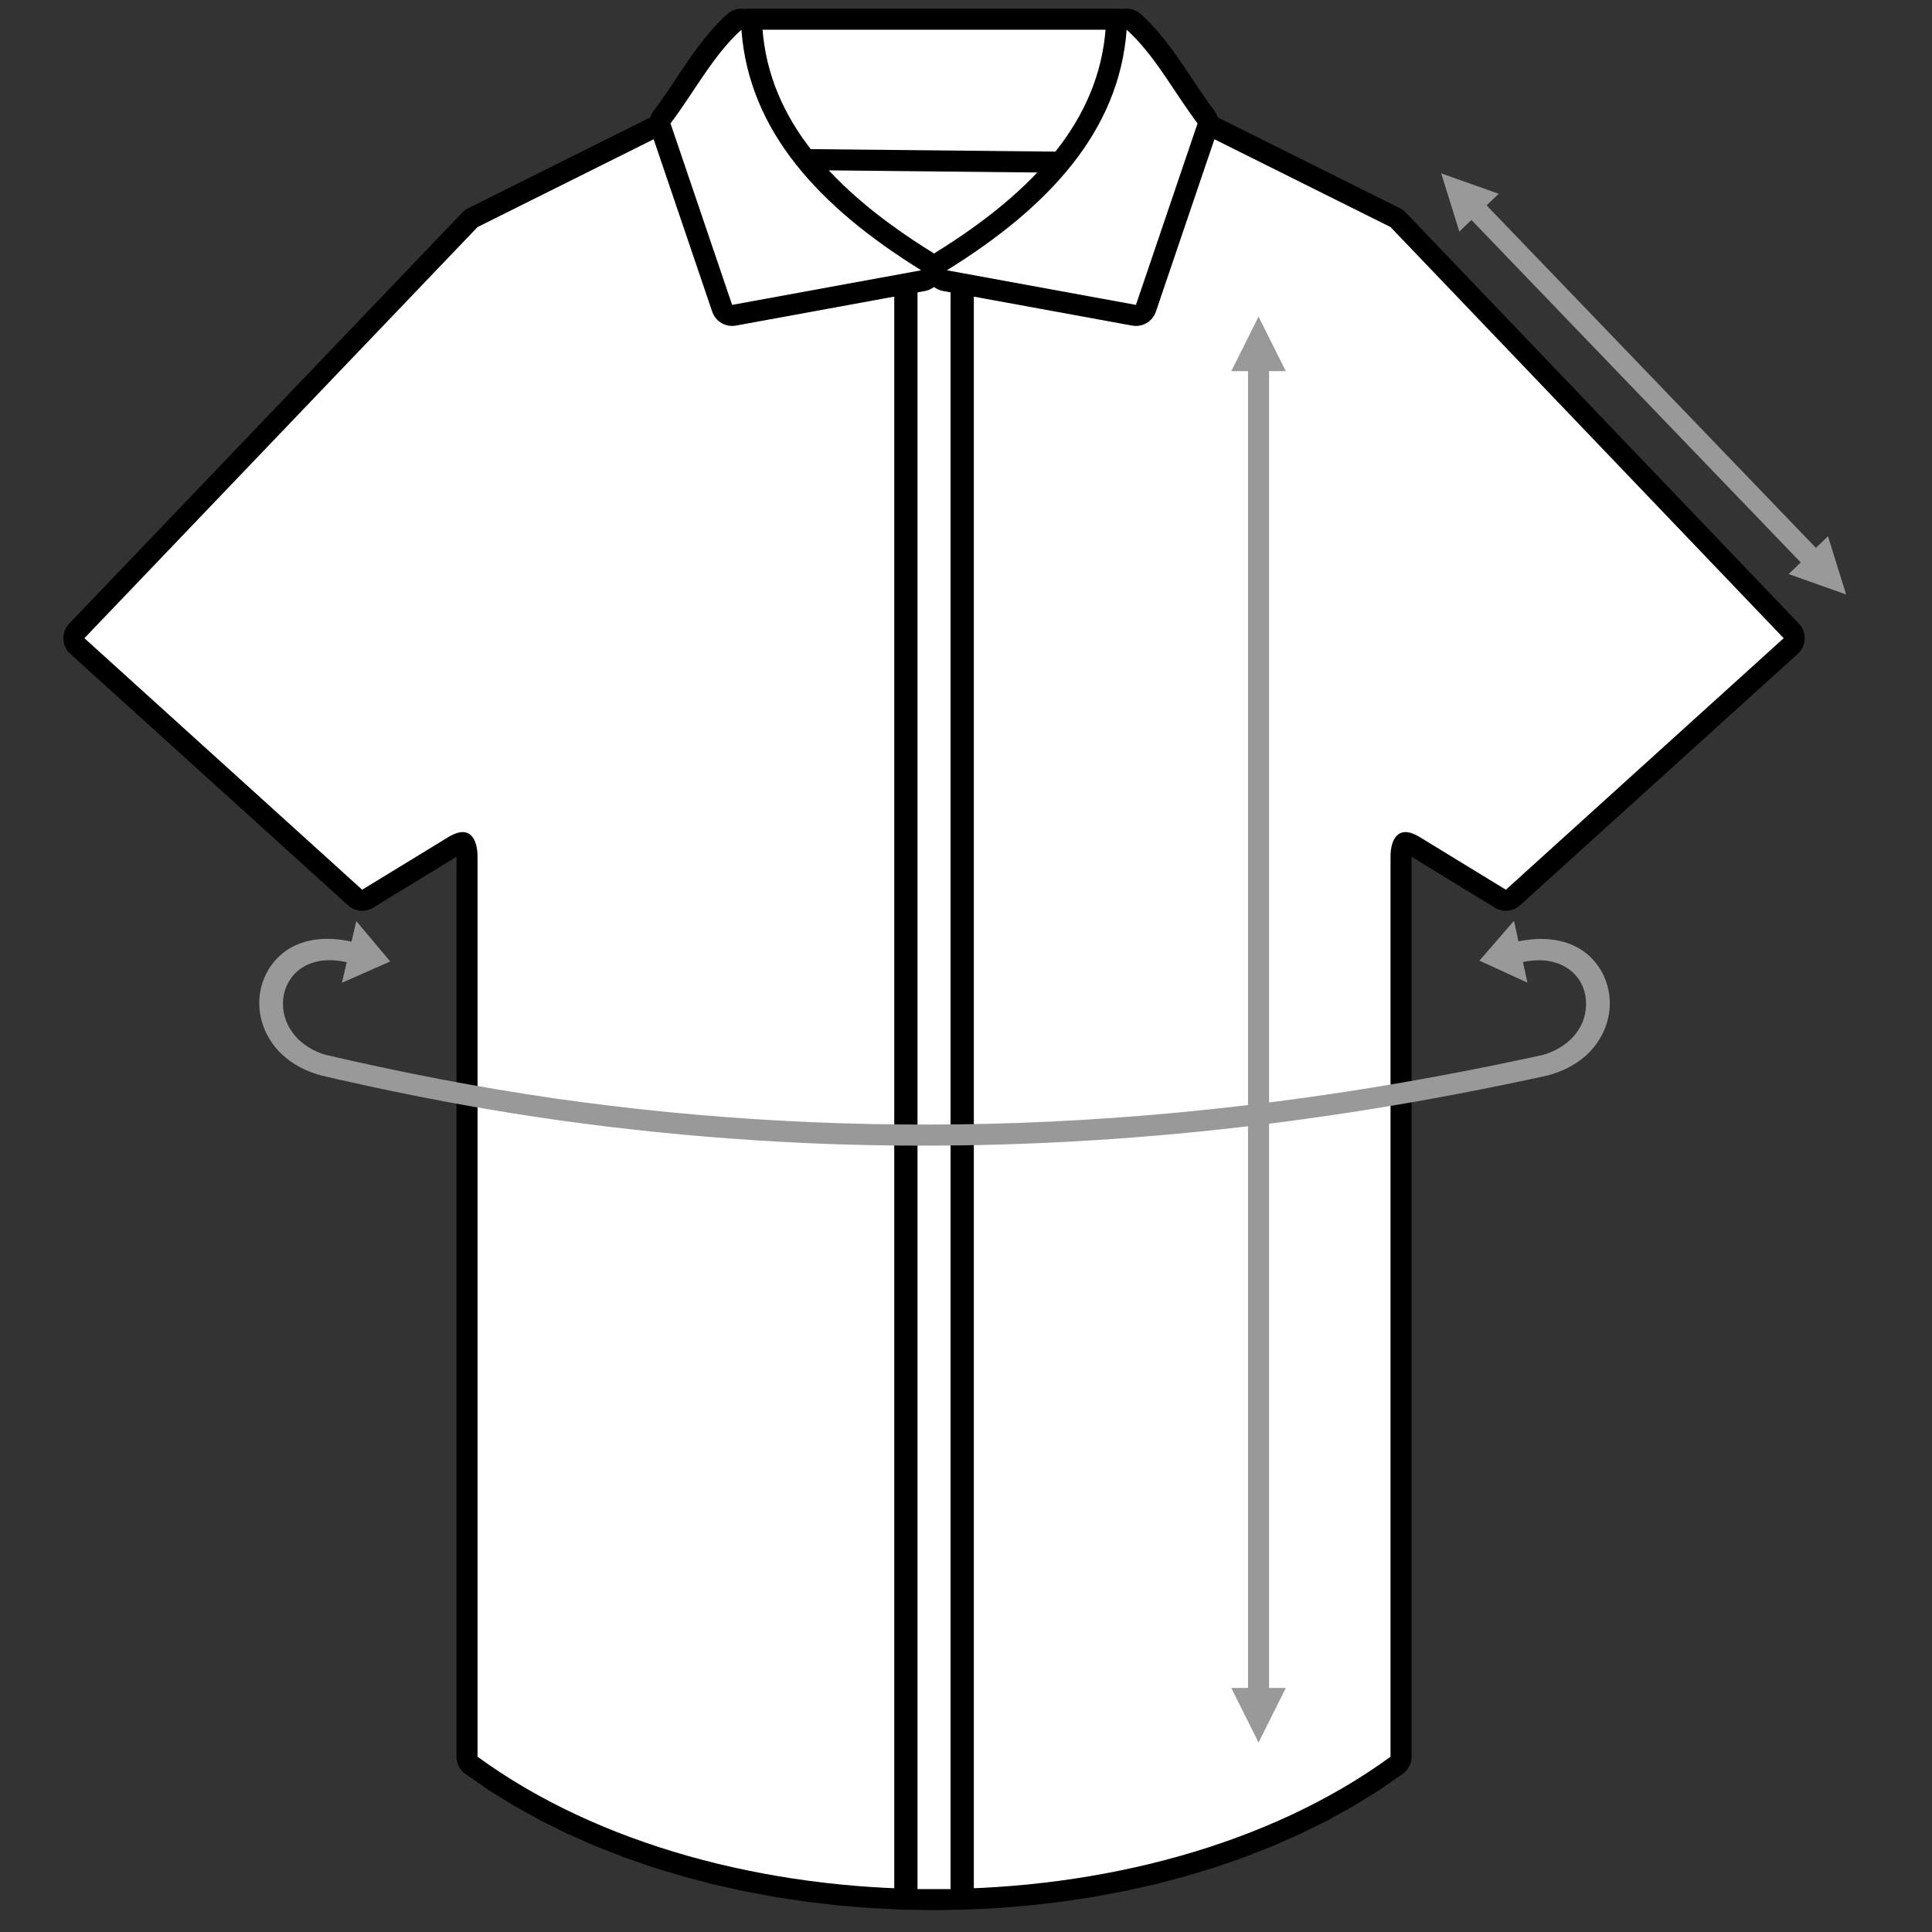
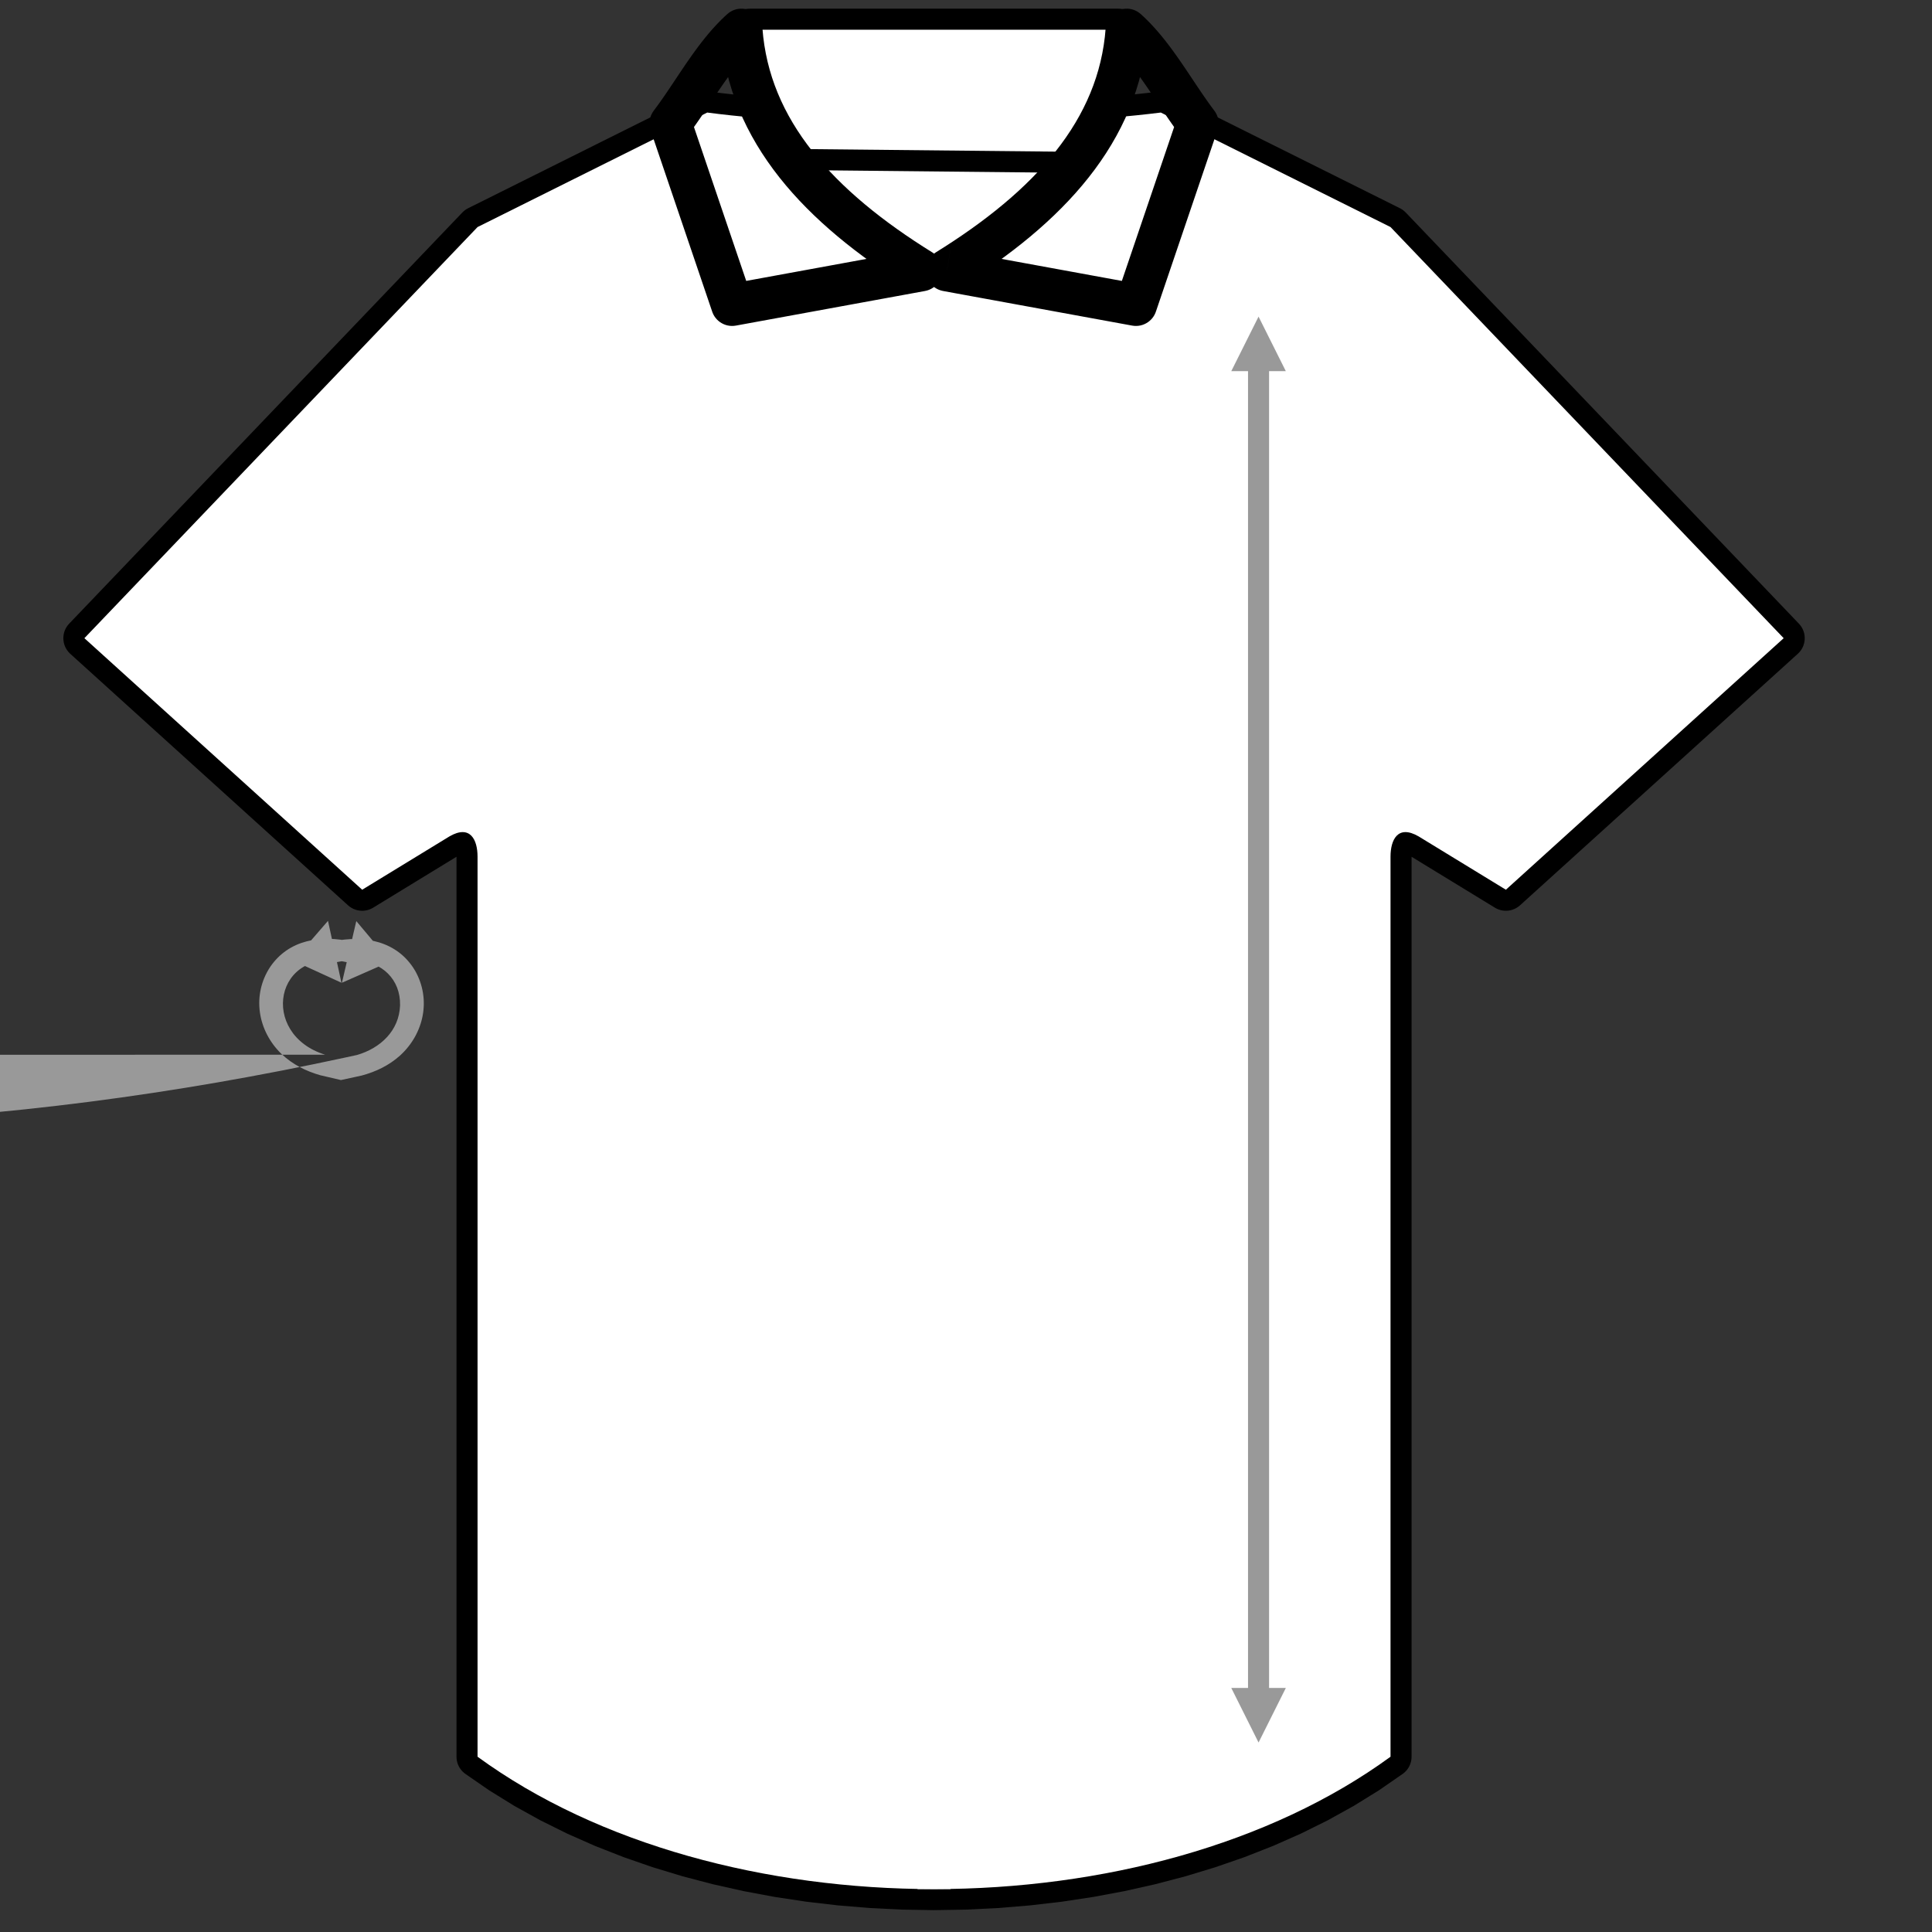
<svg xmlns="http://www.w3.org/2000/svg" xml:space="preserve" width="100mm" height="100mm" style="shape-rendering:geometricPrecision; text-rendering:geometricPrecision; image-rendering:optimizeQuality; fill-rule:evenodd; clip-rule:evenodd" viewBox="0 0 10000 10000">
  <rect x="0" y="0" width="10000" height="10000" fill="#333333" stroke="none" />
  <defs>
    <style type="text/css"> .fil1 {fill:white} .fil0 {fill:black;fill-rule:nonzero} .fil2 {fill:#999999;fill-rule:nonzero} </style>
  </defs>
  <g id="Camada_x0020_1">
    <g id="_2209763813712">
      <g>
        <g>
          <path class="fil0" d="M6057.07 485.06l1188.89 592.68 -97.2 195 -1188.89 -592.68 35.08 -205.6 62.12 10.6zm-97.2 195c-53.84,-26.84 -75.74,-92.26 -48.9,-146.1 26.84,-53.84 92.26,-75.74 146.1,-48.9l-97.2 195zm-2250.59 0l-97.2 -195 62.83 -10.51 59.77 7.48 62.2 6.99 64.45 6.51 66.53 6.02 68.45 5.54 70.22 5.04 71.81 4.56 73.24 4.07 74.54 3.57 75.66 3.09 76.61 2.6 77.43 2.11 78.08 1.63 78.58 1.14 78.93 0.65 79.1 0.17 79.15 -0.31 79.03 -0.79 78.76 -1.26 78.3 -1.74 77.74 -2.22 76.99 -2.69 76.1 -3.16 75.04 -3.62 73.81 -4.09 72.47 -4.56 70.93 -5.01 69.24 -5.46 67.4 -5.92 65.39 -6.37 63.22 -6.82 60.87 -7.24 27.04 216.2 -63.39 7.54 -65.52 7.06 -67.53 6.57 -69.38 6.1 -71.1 5.62 -72.67 5.13 -74.11 4.66 -75.41 4.17 -76.54 3.7 -77.54 3.22 -78.41 2.73 -79.1 2.26 -79.68 1.78 -80.08 1.28 -80.35 0.81 -80.47 0.31 -80.44 -0.17 -80.27 -0.67 -79.94 -1.16 -79.48 -1.65 -78.85 -2.15 -78.09 -2.66 -77.18 -3.15 -76.12 -3.65 -74.94 -4.15 -73.57 -4.68 -72.1 -5.18 -70.47 -5.7 -68.69 -6.22 -66.79 -6.75 -64.76 -7.27 -62.57 -7.82 62.83 -10.51zm-62.83 10.51c-59.65,-7.85 -101.63,-62.59 -93.78,-122.24 7.85,-59.65 62.59,-101.63 122.24,-93.78l-28.46 216.02zm-1223.26 387.17l1188.89 -592.68 97.2 195 -1188.89 592.68 -127.33 -172.79 30.13 -22.21zm97.2 195c-53.84,26.84 -119.26,4.94 -146.1,-48.9 -26.84,-53.84 -4.94,-119.26 48.9,-146.1l97.2 195zm-2162.3 1955.24l2034.97 -2128.03 157.46 150.58 -2034.97 2128.03 -151.85 5.46 -5.61 -156.04zm157.46 150.58c-41.58,43.48 -110.54,45.02 -154.02,3.44 -43.48,-41.58 -45.02,-110.54 -3.44,-154.02l157.46 150.58zm1286 1307.39l-1437.85 -1301.93 146.24 -161.5 1437.85 1301.93 -16.32 173.71 -129.92 -12.21zm146.24 -161.5c44.59,40.38 48.01,109.28 7.63,153.87 -40.38,44.59 -109.28,48.01 -153.87,7.63l146.24 -161.5zm435.7 -102.48l-452.02 276.19 -113.6 -185.92 452.02 -276.19 2.33 -1.38 111.27 187.3zm-113.6 -185.92c51.34,-31.36 118.4,-15.18 149.76,36.16 31.36,51.34 15.18,118.4 -36.16,149.76l-113.6 -185.92zm310.84 197.93l-217.88 0 0 0 -0.07 -5.13 -0.2 -4.87 -0.33 -4.67 -0.45 -4.46 -0.55 -4.05 -0.61 -3.62 -0.67 -3.16 -0.7 -2.77 -0.63 -2.14 -0.52 -1.47 -0.38 -0.94 -0.13 -0.29 0.31 0.54 0.77 1.18 1.31 1.69 2 2.2 2.73 2.53 3.55 2.72 4.13 2.58 4.6 2.25 4.81 1.78 4.58 1.17 4.2 0.64 3.5 0.2 2.37 -0.09 1.32 -0.16 0.1 -0.01 -1.1 0.31 -2.27 0.8 -3.45 1.45 -4.42 2.15 -5.49 3.01 -108.94 -188.68 14.33 -7.85 14.58 -7.07 14.75 -6.19 15.13 -5.34 15.54 -4.33 15.96 -3.25 16.42 -2 16.73 -0.63 17.14 0.94 17.12 2.62 16.78 4.31 16.33 6.04 15.42 7.59 14.31 8.94 13.05 10.06 11.59 10.79 10.24 11.34 8.91 11.63 7.79 11.9 6.71 12 5.69 11.83 4.88 11.8 4.18 11.83 3.51 11.7 2.92 11.53 2.43 11.56 1.97 11.48 1.53 11.35 1.15 11.24 0.81 11.23 0.46 11.19 0.15 11.07 0 0zm0 0c0,60.16 -48.78,108.94 -108.94,108.94 -60.16,0 -108.94,-48.78 -108.94,-108.94l217.88 0zm-44.71 4570.79l-128.46 175.98 -44.71 -87.99 0 -291.17 0 -291.18 0 -291.17 0 -291.18 0 -291.17 0 -291.17 0 -291.18 0 -291.17 0 -291.17 0 -291.18 0 -291.17 0 -291.17 0 -291.18 0 -291.17 0 -291.18 0 -291.17 217.88 0 0 291.17 0 291.18 0 291.17 0 291.18 0 291.17 0 291.17 0 291.18 0 291.17 0 291.17 0 291.18 0 291.17 0 291.17 0 291.18 0 291.17 0 291.18 0 291.17 -44.71 -87.99zm44.71 87.99c0,60.16 -48.78,108.94 -108.94,108.94 -60.16,0 -108.94,-48.78 -108.94,-108.94l217.88 0zm4507.69 0l217.88 0 -44.71 87.99 -124.72 86.15 -130.01 80.44 -134.9 74.74 -139.44 69.09 -143.6 63.44 -147.41 57.86 -150.87 52.26 -153.98 46.72 -156.74 41.16 -159.15 35.65 -161.2 30.14 -162.95 24.66 -164.3 19.15 -165.34 13.68 -166.03 8.21 -166.38 2.74 -166.37 -2.74 -166.03 -8.21 -165.34 -13.68 -164.3 -19.15 -162.95 -24.66 -161.2 -30.14 -159.15 -35.65 -156.74 -41.16 -153.98 -46.72 -150.87 -52.26 -147.41 -57.86 -143.6 -63.44 -139.44 -69.09 -134.9 -74.74 -130.01 -80.44 -124.72 -86.15 128.46 -175.98 115.5 79.79 120.89 74.78 125.94 69.78 130.66 64.73 135.04 59.66 139.05 54.56 142.69 49.44 146 44.28 148.92 39.12 151.49 33.93 153.7 28.74 155.53 23.52 157 18.31 158.1 13.08 158.85 7.85 159.19 2.62 159.2 -2.62 158.85 -7.85 158.1 -13.08 157 -18.31 155.53 -23.52 153.7 -28.74 151.49 -33.93 148.92 -39.12 146 -44.28 142.69 -49.44 139.05 -54.56 135.04 -59.66 130.66 -64.73 125.94 -69.78 120.89 -74.78 115.5 -79.79 -44.71 87.99zm44.71 -87.99c48.59,-35.47 116.75,-24.83 152.22,23.76 35.47,48.59 24.83,116.75 -23.76,152.22l-128.46 -175.98zm-44.71 -4570.79l217.88 0 0 0 0 291.17 0 291.18 0 291.17 0 291.18 0 291.17 0 291.17 0 291.18 0 291.17 0 291.17 0 291.18 0 291.17 0 291.17 0 291.18 0 291.17 0 291.18 0 291.17 -217.88 0 0 -291.17 0 -291.18 0 -291.17 0 -291.18 0 -291.17 0 -291.17 0 -291.18 0 -291.17 0 -291.17 0 -291.18 0 -291.17 0 -291.17 0 -291.18 0 -291.17 0 -291.18 0 -291.17 0 0zm0 0c0,-60.16 48.78,-108.94 108.94,-108.94 60.16,0 108.94,48.78 108.94,108.94l-217.88 0zm310.84 -197.93l-113.6 185.92 2.33 1.38 -5.49 -3.01 -4.42 -2.15 -3.45 -1.45 -2.27 -0.8 -1.1 -0.31 0.1 0.01 1.32 0.16 2.37 0.09 3.5 -0.2 4.2 -0.64 4.58 -1.17 4.81 -1.78 4.6 -2.25 4.13 -2.58 3.55 -2.72 2.73 -2.53 2 -2.2 1.31 -1.69 0.77 -1.18 0.31 -0.54 -0.13 0.29 -0.38 0.94 -0.52 1.47 -0.63 2.14 -0.7 2.77 -0.67 3.16 -0.61 3.62 -0.55 4.05 -0.45 4.46 -0.33 4.67 -0.2 4.87 -0.07 5.13 -217.88 0 0.15 -11.07 0.46 -11.19 0.81 -11.23 1.15 -11.24 1.53 -11.35 1.97 -11.48 2.43 -11.56 2.92 -11.53 3.51 -11.7 4.18 -11.83 4.88 -11.8 5.69 -11.83 6.71 -12 7.79 -11.9 8.91 -11.63 10.24 -11.34 11.59 -10.79 13.05 -10.06 14.31 -8.94 15.42 -7.59 16.33 -6.04 16.78 -4.31 17.12 -2.62 17.14 -0.94 16.73 0.63 16.42 2 15.96 3.25 15.54 4.33 15.13 5.34 14.75 6.19 14.58 7.07 14.33 7.85 2.33 1.38zm-2.33 -1.38c52.1,30.08 69.95,96.71 39.87,148.81 -30.08,52.1 -96.71,69.95 -148.81,39.87l108.94 -188.68zm340.74 463.49l-452.01 -276.19 113.6 -185.92 452.01 276.19 16.32 173.71 -129.92 12.21zm113.6 -185.92c51.34,31.36 67.52,98.42 36.16,149.76 -31.36,51.34 -98.42,67.52 -149.76,36.16l113.6 -185.92zm1454.18 -1128.22l-1437.86 1301.93 -146.24 -161.5 1437.86 -1301.93 151.85 5.46 -5.61 156.04zm-146.24 -161.5c44.59,-40.38 113.49,-36.96 153.87,7.63 40.38,44.59 36.96,113.49 -7.63,153.87l-146.24 -161.5zm-1883.12 -2122.57l2034.97 2128.03 -157.46 150.58 -2034.97 -2128.03 127.33 -172.79 30.13 22.21zm-157.46 150.58c-41.58,-43.48 -40.04,-112.44 3.44,-154.02 43.48,-41.58 112.44,-40.04 154.02,3.44l-157.46 150.58z" />
          <path id="_1" class="fil1" d="M7197.36 1175.24l-1188.89 -592.68c-650.29,81.33 -1708.06,84.27 -2347.79,0l-1188.89 592.68 -2034.97 2128.03 1437.85 1301.93 452.02 -276.19c107.9,-62.3 145.1,18.38 145.1,104.97 0,1552.93 0,3105.85 0,4658.78 1251.48,913.52 3474.09,913.52 4725.57,0 0,-1552.93 0,-3105.85 0,-4658.78 0,-86.59 37.2,-167.27 145.1,-104.97l452.01 276.19 1437.86 -1301.93 -2034.97 -2128.03z" />
        </g>
      </g>
      <g>
        <path class="fil0" d="M5788.02 262.75l-1906.89 0 0 -217.9 1906.89 0 108.72 116.02 -108.72 101.88zm0 -217.9c60.17,0 108.95,48.78 108.95,108.95 0,60.17 -48.78,108.95 -108.95,108.95l0 -217.9zm-234.47 849.83l2.22 -217.88 -91.64 48.33 12.19 -18.46 11.83 -18.43 11.47 -18.42 11.13 -18.39 10.77 -18.35 10.41 -18.34 10.06 -18.31 9.7 -18.28 9.35 -18.25 8.99 -18.23 8.64 -18.21 8.28 -18.17 7.95 -18.15 7.57 -18.12 7.23 -18.07 6.87 -18.07 6.54 -18.07 6.18 -18 5.82 -17.96 5.48 -17.98 5.13 -17.94 4.78 -17.92 4.44 -17.9 4.09 -17.86 3.73 -17.86 3.4 -17.86 3.06 -17.81 2.7 -17.83 2.37 -17.81 2.01 -17.78 1.68 -17.78 1.32 -17.79 217.44 14.14 -1.64 21.95 -2.06 21.96 -2.49 21.94 -2.91 21.87 -3.32 21.87 -3.74 21.85 -4.14 21.78 -4.57 21.78 -4.97 21.76 -5.38 21.7 -5.78 21.66 -6.19 21.62 -6.58 21.58 -6.98 21.56 -7.38 21.52 -7.76 21.43 -8.15 21.43 -8.55 21.39 -8.93 21.34 -9.31 21.29 -9.68 21.25 -10.08 21.19 -10.43 21.17 -10.83 21.13 -11.18 21.08 -11.56 21.03 -11.91 20.98 -12.29 20.97 -12.65 20.91 -13.01 20.86 -13.37 20.83 -13.73 20.8 -91.64 48.33zm91.64 -48.33c-33.47,49.99 -101.15,63.39 -151.14,29.92 -49.99,-33.47 -63.39,-101.15 -29.92,-151.14l181.06 121.22zm-1539.94 -184.35l1450.52 14.8 -2.22 217.88 -1450.52 -14.8 -89.66 -48.69 91.88 -169.19zm-2.22 217.88c-60.16,-0.61 -108.44,-49.89 -107.83,-110.05 0.61,-60.16 49.89,-108.44 110.05,-107.83l-2.22 217.88zm-221.9 -835.03l0 217.9 108.83 -114.08 0.97 17.04 1.33 17.06 1.67 17.12 2.02 17.1 2.36 17.14 2.71 17.16 3.06 17.19 3.41 17.25 3.75 17.24 4.11 17.29 4.46 17.35 4.8 17.36 5.15 17.37 5.51 17.46 5.86 17.51 6.21 17.5 6.56 17.56 6.93 17.63 7.25 17.64 7.63 17.68 7.98 17.75 8.33 17.75 8.69 17.8 9.05 17.86 9.39 17.88 9.77 17.94 10.1 17.97 10.47 17.99 10.83 18.06 11.18 18.1 11.53 18.12 11.88 18.15 -181.54 120.5 -13.42 -20.49 -13.05 -20.52 -12.7 -20.54 -12.33 -20.56 -11.99 -20.63 -11.62 -20.65 -11.25 -20.68 -10.89 -20.72 -10.51 -20.74 -10.15 -20.8 -9.77 -20.85 -9.38 -20.85 -9.01 -20.9 -8.63 -20.94 -8.23 -20.95 -7.86 -21.02 -7.45 -21.06 -7.06 -21.07 -6.67 -21.1 -6.27 -21.17 -5.86 -21.2 -5.44 -21.19 -5.05 -21.25 -4.63 -21.3 -4.21 -21.29 -3.8 -21.33 -3.37 -21.36 -2.96 -21.38 -2.52 -21.42 -2.09 -21.4 -1.67 -21.44 -1.23 -21.46 108.83 -114.08zm-108.83 114.08c-2.83,-60.1 43.6,-111.13 103.7,-113.96 60.1,-2.83 111.13,43.6 113.96,103.7l-217.66 10.26z" />
        <path id="_1_4" class="fil1" d="M3881.13 153.8l1906.89 0c-13.78,212.03 -93.25,422.64 -233.36,631.94l-1450.52 -14.8c-136.81,-206.1 -213.33,-411.81 -223.01,-617.14z" />
      </g>
-       <path class="fil0" d="M5040.52 1431.97l0 8345.93 -82.84 75.9 -246.2 0 -82.84 -75.9 0 -8345.93 411.88 0zm-165.68 434.18l-80.52 0 0 7477.57 80.52 0 0 -7477.57z" />
      <rect class="fil1" x="4749.04" y="1431.97" width="171.05" height="8345.93" />
      <g>
        <g>
          <path class="fil0" d="M5722.95 145.77l181.44 -73.03 15.37 14.14 15.01 14.47 14.63 14.75 14.26 14.99 13.89 15.19 13.6 15.41 13.31 15.61 12.99 15.75 12.75 15.92 12.49 16.03 12.25 16.12 12.04 16.22 11.85 16.28 11.67 16.34 11.48 16.37 11.36 16.38 11.22 16.4 11.09 16.37 10.99 16.33 10.89 16.27 10.82 16.2 10.75 16.13 10.7 16.01 10.66 15.91 10.61 15.74 10.6 15.59 10.62 15.45 10.59 15.23 10.59 15 10.63 14.8 10.67 14.58 10.7 14.31 -173.74 131.48 -12.1 -16.17 -11.91 -16.26 -11.73 -16.32 -11.57 -16.38 -11.39 -16.39 -11.24 -16.37 -11.14 -16.37 -11.03 -16.36 -10.92 -16.29 -10.84 -16.23 -10.77 -16.15 -10.72 -16.06 -10.67 -15.95 -10.63 -15.81 -10.61 -15.65 -10.58 -15.46 -10.6 -15.3 -10.62 -15.11 -10.61 -14.86 -10.65 -14.66 -10.68 -14.38 -10.73 -14.12 -10.77 -13.83 -10.83 -13.52 -10.91 -13.21 -10.95 -12.87 -11.06 -12.53 -11.15 -12.19 -11.22 -11.79 -11.31 -11.41 -11.43 -11.01 -11.55 -10.64 181.44 -73.03 -217.3 -16.06zm181.44 -73.03l-145.58 162.12c-44.76,-40.2 -48.47,-109.09 -8.27,-153.85 40.2,-44.76 109.09,-48.47 153.85,-8.27zm-1023.03 1433.42l-37.78 -199.77 47.6 -29.98 46.56 -30.33 45.49 -30.67 44.4 -31.01 43.25 -31.36 42.09 -31.73 40.91 -32.08 39.68 -32.46 38.45 -32.84 37.16 -33.2 35.86 -33.6 34.55 -33.99 33.19 -34.38 31.82 -34.78 30.43 -35.2 29.03 -35.59 27.57 -36.01 26.15 -36.45 24.66 -36.88 23.19 -37.33 21.7 -37.81 20.19 -38.29 18.66 -38.76 17.11 -39.3 15.59 -39.86 14.01 -40.42 12.42 -41.01 10.82 -41.66 9.21 -42.33 7.56 -43.01 5.87 -43.76 4.19 -44.54 217.3 16.06 -4.99 53.16 -7.05 52.42 -9.08 51.67 -11.05 50.87 -13.02 50.1 -14.94 49.31 -16.81 48.5 -18.63 47.68 -20.43 46.9 -22.18 46.08 -23.87 45.27 -25.52 44.45 -27.11 43.69 -28.7 42.88 -30.19 42.13 -31.69 41.37 -33.11 40.61 -34.49 39.88 -35.86 39.2 -37.17 38.5 -38.43 37.81 -39.68 37.18 -40.9 36.54 -42.05 35.92 -43.2 35.34 -44.31 34.76 -45.39 34.21 -46.43 33.66 -47.44 33.15 -48.43 32.65 -49.4 32.17 -50.32 31.7 -37.78 -199.77 -39.24 214.34zm-37.78 -199.77l114.8 185.2c-51.14,31.7 -118.3,15.94 -150,-35.2 -31.7,-51.14 -15.94,-118.3 35.2,-150zm1055.69 164.56l83.54 142.2 -122.78 72.14 -978.67 -179.13 39.24 -214.34 978.67 179.13zm-39.24 214.34l39.24 -214.34c59.18,10.83 98.38,67.61 87.55,126.79 -10.83,59.18 -67.61,98.38 -126.79,87.55zm235.41 -1081.55l190.03 -30.71 16.29 100.77 -318.95 939.35 -206.32 -70.06 318.95 -939.35zm206.32 70.06l-206.32 -70.06c19.34,-56.97 81.22,-87.47 138.19,-68.13 56.97,19.34 87.47,81.22 68.13,138.19z" />
-           <path id="_1_5" class="fil1" d="M6198.6 638.77c-122.34,-161.66 -221.98,-354.74 -367,-484.97 -38.81,525.19 -403.21,918.27 -930.62,1245.19l978.67 179.13 318.95 -939.35z" />
        </g>
        <g>
          <path class="fil0" d="M3946.2 145.77l-217.3 16.06 181.44 73.03 -11.56 10.64 -11.41 11 -11.32 11.42 -11.24 11.81 -11.14 12.17 -11.03 12.52 -10.99 12.89 -10.9 13.2 -10.82 13.52 -10.8 13.85 -10.71 14.1 -10.68 14.38 -10.65 14.66 -10.61 14.86 -10.6 15.09 -10.61 15.32 -10.6 15.48 -10.6 15.63 -10.63 15.81 -10.67 15.95 -10.72 16.06 -10.76 16.13 -10.83 16.23 -10.94 16.33 -11.03 16.34 -11.12 16.35 -11.26 16.41 -11.41 16.38 -11.54 16.35 -11.71 16.32 -11.93 16.28 -12.09 16.17 -173.76 -131.48 10.71 -14.31 10.65 -14.56 10.63 -14.8 10.62 -15.03 10.59 -15.24 10.6 -15.41 10.6 -15.61 10.63 -15.76 10.64 -15.87 10.69 -16.01 10.76 -16.15 10.82 -16.2 10.89 -16.27 10.99 -16.33 11.1 -16.39 11.22 -16.38 11.33 -16.36 11.5 -16.39 11.67 -16.34 11.85 -16.28 12.04 -16.22 12.27 -16.14 12.48 -16.01 12.74 -15.92 13.02 -15.76 13.27 -15.59 13.61 -15.42 13.92 -15.21 14.24 -14.97 14.62 -14.74 15.01 -14.48 15.38 -14.14 181.44 73.03zm-181.44 -73.03c44.76,-40.2 113.65,-36.49 153.85,8.27 40.2,44.76 36.49,113.65 -8.27,153.85l-145.58 -162.12zm1023.02 1433.42l-39.24 -214.34 -37.78 199.77 -50.32 -31.7 -49.4 -32.17 -48.43 -32.65 -47.44 -33.15 -46.43 -33.66 -45.39 -34.21 -44.3 -34.76 -43.2 -35.33 -42.07 -35.93 -40.88 -36.54 -39.67 -37.17 -38.45 -37.82 -37.17 -38.51 -35.85 -39.19 -34.49 -39.88 -33.11 -40.61 -31.69 -41.37 -30.19 -42.13 -28.7 -42.88 -27.11 -43.69 -25.52 -44.45 -23.87 -45.27 -22.18 -46.08 -20.43 -46.9 -18.63 -47.68 -16.81 -48.5 -14.94 -49.31 -13.02 -50.1 -11.05 -50.87 -9.08 -51.67 -7.05 -52.42 -4.99 -53.16 217.3 -16.06 4.19 44.54 5.87 43.76 7.56 43.01 9.21 42.33 10.82 41.66 12.42 41.01 14.01 40.42 15.59 39.86 17.11 39.3 18.66 38.76 20.19 38.29 21.7 37.81 23.19 37.33 24.66 36.88 26.15 36.45 27.57 36.01 29.03 35.59 30.43 35.2 31.83 34.79 33.17 34.37 34.55 33.98 35.87 33.61 37.16 33.2 38.43 32.83 39.7 32.47 40.9 32.08 42.09 31.73 43.25 31.36 44.4 31.01 45.49 30.67 46.56 30.33 47.6 29.98 -37.78 199.77zm37.78 -199.77c51.14,31.7 66.9,98.86 35.2,150 -31.7,51.14 -98.86,66.9 -150,35.2l114.8 -185.2zm-1055.69 164.56l978.67 -179.13 39.24 214.34 -978.67 179.13 -122.78 -72.14 83.54 -142.2zm39.24 214.34c-59.18,10.83 -115.96,-28.37 -126.79,-87.55 -10.83,-59.18 28.37,-115.96 87.55,-126.79l39.24 214.34zm-235.4 -1081.55l318.94 939.35 -206.32 70.06 -318.94 -939.35 16.28 -100.77 190.04 30.71zm-206.32 70.06c-19.34,-56.97 11.16,-118.85 68.13,-138.19 56.97,-19.34 118.85,11.16 138.19,68.13l-206.32 70.06z" />
-           <path id="_1_6" class="fil1" d="M3470.55 638.77c122.33,-161.66 221.97,-354.74 367,-484.97 38.81,525.19 403.21,918.27 930.61,1245.19l-978.67 179.13 -318.94 -939.35z" />
        </g>
      </g>
      <polygon class="fil2" points="6514.26,9019.24 6655.45,8736.85 6568.73,8736.85 6568.73,1921.17 6655.45,1921.17 6514.26,1638.78 6373.06,1921.17 6459.78,1921.17 6459.78,8736.85 6373.06,8736.85 " />
-       <polygon class="fil2" points="9555.57,3077.06 9461.63,2775.63 9399.1,2835.74 7694.66,1063.08 7757.17,1002.97 7459.67,897.28 7553.61,1198.7 7616.13,1138.59 9320.57,2911.25 9258.07,2971.36 " />
-       <path class="fil2" d="M1683.11 5459.26c-343.82,-106.27 -263.7,-563.39 111.52,-478.91l-24.75 106.31 249.98 -110.01 -175.66 -209.12 -24.76 106.3c-158.04,-35.57 -324.21,-10.89 -421,130.94 -96.28,145.99 -64.98,331.66 58.93,450.87 57.67,54.33 125.16,88.28 200.99,109.93l106.3 24.76 0.08 -0.33c185.94,42.26 371.98,80.81 559.45,115.63 61.77,11.42 123.58,22.4 185.46,32.95 175.32,30.11 352.69,56.95 529.16,79.38 35.47,4.61 70.96,9.08 106.48,13.4 342.44,41.43 684.36,69.52 1028.9,85.27 1211.13,53.22 2409.79,-56.22 3596.66,-299.22 44.22,-8.96 88.68,-18.08 132.61,-27.85l0.06 0.31 106.68 -23.16c74.25,-19.93 141.55,-52.13 199.1,-103.66 124.07,-112.93 162.2,-291.24 77.86,-439.29 -91,-154.02 -262.95,-185.91 -427.6,-151.22l-23.15 -106.68 -178.82 206.48 248.33 113.77 -23.16 -106.69c34.17,-6.98 66.68,-10.54 101.59,-8.77 131.71,7.77 227.86,97.87 225.11,232.6 -4.66,131.32 -101.64,221.47 -222.4,256.78l-63.23 13.71c-877.75,189.62 -1762.36,307.11 -2660.1,338.82 -802.63,27.41 -1597.22,-13.61 -2392.33,-127.12 -400.97,-58.08 -794.18,-134.43 -1188.29,-226.18z" />
+       <path class="fil2" d="M1683.11 5459.26c-343.82,-106.27 -263.7,-563.39 111.52,-478.91l-24.75 106.31 249.98 -110.01 -175.66 -209.12 -24.76 106.3c-158.04,-35.57 -324.21,-10.89 -421,130.94 -96.28,145.99 -64.98,331.66 58.93,450.87 57.67,54.33 125.16,88.28 200.99,109.93l106.3 24.76 0.08 -0.33l0.06 0.31 106.68 -23.16c74.25,-19.93 141.55,-52.13 199.1,-103.66 124.07,-112.93 162.2,-291.24 77.86,-439.29 -91,-154.02 -262.95,-185.91 -427.6,-151.22l-23.15 -106.68 -178.82 206.48 248.33 113.77 -23.16 -106.69c34.17,-6.98 66.68,-10.54 101.59,-8.77 131.71,7.77 227.86,97.87 225.11,232.6 -4.66,131.32 -101.64,221.47 -222.4,256.78l-63.23 13.71c-877.75,189.62 -1762.36,307.11 -2660.1,338.82 -802.63,27.41 -1597.22,-13.61 -2392.33,-127.12 -400.97,-58.08 -794.18,-134.43 -1188.29,-226.18z" />
    </g>
  </g>
</svg>